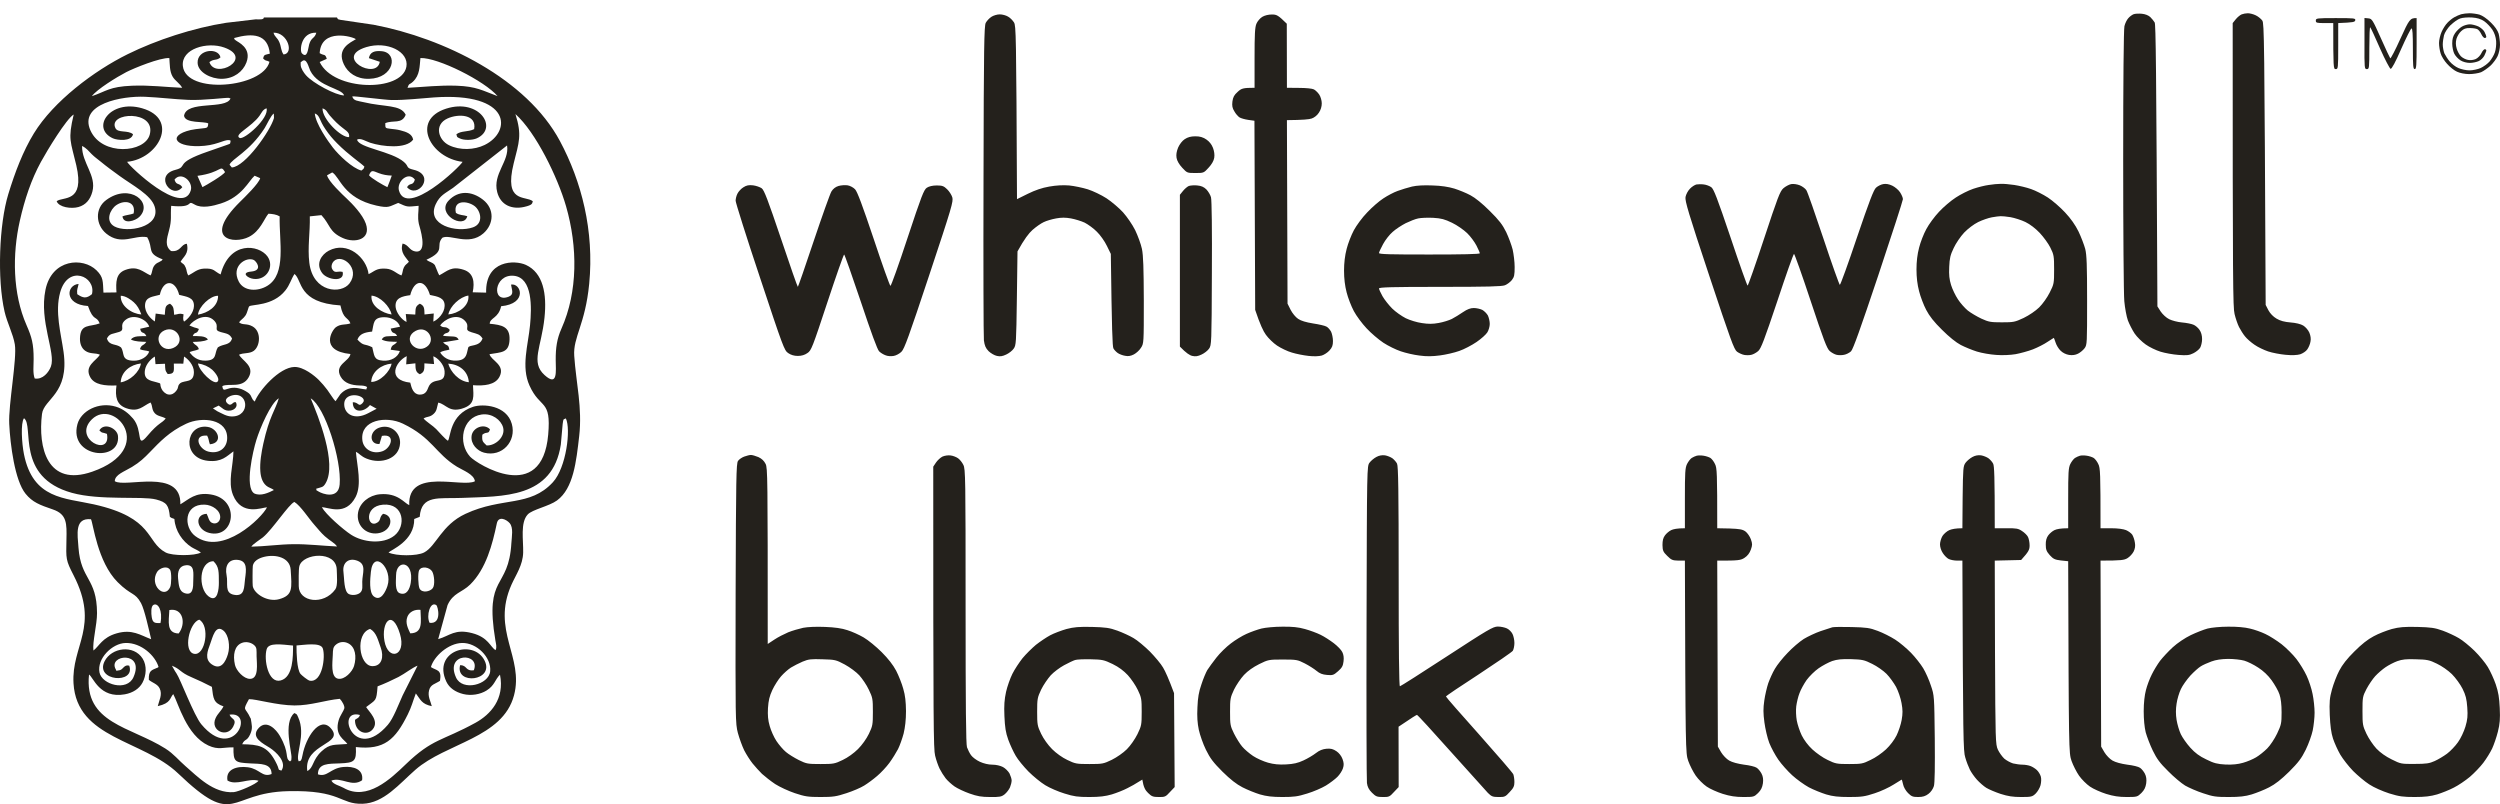
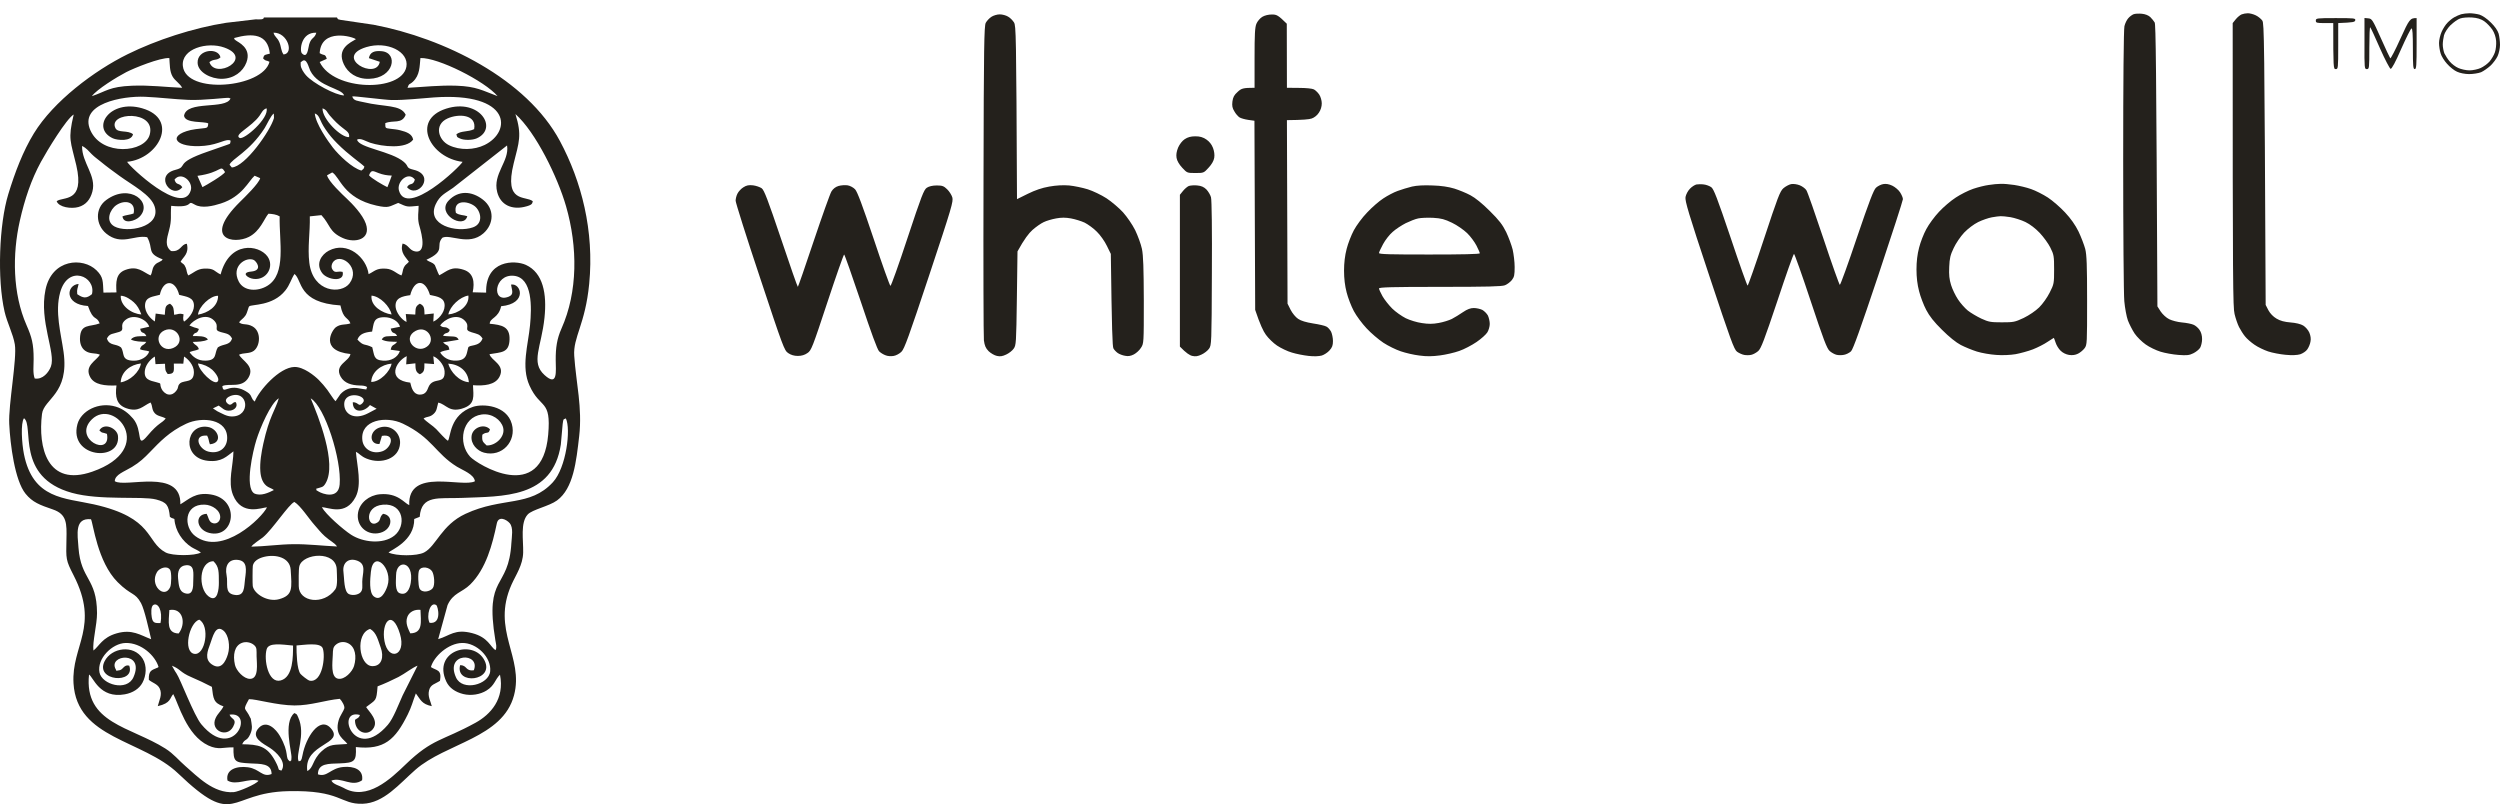
<svg xmlns="http://www.w3.org/2000/svg" width="143" height="46" viewBox="0 0 143 46" fill="none">
  <path fill-rule="evenodd" clip-rule="evenodd" d="M141.256 0.758C141.413 0.758 141.669 0.793 141.825 0.836C141.996 0.893 142.253 1.064 142.473 1.284C142.708 1.512 142.865 1.74 142.922 1.925C142.964 2.082 143 2.373 143 2.566C143 2.765 142.936 3.05 142.865 3.206C142.794 3.363 142.608 3.612 142.459 3.754C142.302 3.897 142.06 4.067 141.918 4.131C141.769 4.188 141.462 4.238 141.235 4.238C141 4.238 140.708 4.181 140.544 4.103C140.388 4.039 140.131 3.832 139.975 3.655C139.818 3.484 139.647 3.213 139.605 3.057C139.555 2.907 139.512 2.637 139.512 2.459C139.512 2.281 139.583 1.996 139.662 1.818C139.74 1.64 139.889 1.405 139.996 1.299C140.103 1.185 140.281 1.042 140.388 0.986C140.494 0.922 140.672 0.85 140.779 0.815C140.886 0.786 141.099 0.758 141.256 0.758ZM140.167 1.441C139.996 1.619 139.839 1.861 139.797 2.018C139.761 2.16 139.726 2.402 139.726 2.551C139.726 2.694 139.768 2.921 139.818 3.05C139.875 3.171 140.01 3.384 140.124 3.519C140.238 3.655 140.459 3.825 140.615 3.889C140.772 3.961 141.064 4.025 141.256 4.025C141.448 4.025 141.74 3.961 141.897 3.889C142.053 3.818 142.281 3.655 142.402 3.519C142.516 3.384 142.658 3.149 142.708 2.993C142.765 2.836 142.794 2.544 142.779 2.345C142.758 2.11 142.687 1.889 142.559 1.69C142.445 1.526 142.238 1.313 142.096 1.213C141.904 1.085 141.704 1.021 141.398 1C141.163 0.986 140.857 1.007 140.722 1.057C140.587 1.099 140.338 1.277 140.174 1.441H140.167Z" fill="#24211C" />
-   <path fill-rule="evenodd" clip-rule="evenodd" d="M42.953 26.024C43.032 26.024 43.224 26.081 43.38 26.145C43.58 26.238 43.701 26.359 43.793 26.537C43.907 26.779 43.914 27.184 43.914 36.835L44.292 36.586C44.491 36.451 44.854 36.266 45.089 36.166C45.324 36.074 45.708 35.96 45.943 35.91C46.206 35.86 46.69 35.839 47.189 35.86C47.744 35.881 48.157 35.938 48.47 36.045C48.726 36.123 49.139 36.309 49.395 36.458C49.652 36.607 50.114 36.985 50.428 37.298C50.812 37.682 51.082 38.031 51.26 38.365C51.403 38.643 51.588 39.106 51.666 39.397C51.78 39.782 51.816 40.138 51.823 40.678C51.823 41.184 51.773 41.597 51.687 41.96C51.609 42.251 51.467 42.65 51.367 42.849C51.267 43.041 51.047 43.397 50.876 43.632C50.705 43.867 50.385 44.209 50.171 44.387C49.958 44.572 49.63 44.814 49.431 44.935C49.239 45.056 48.776 45.255 48.42 45.369C47.836 45.561 47.658 45.589 46.94 45.589C46.214 45.589 46.043 45.561 45.466 45.369C45.103 45.248 44.598 45.013 44.341 44.849C44.085 44.678 43.751 44.415 43.587 44.266C43.43 44.109 43.188 43.846 43.046 43.668C42.904 43.49 42.69 43.155 42.569 42.92C42.455 42.685 42.291 42.237 42.206 41.924C42.064 41.369 42.064 41.212 42.078 33.946C42.099 27.341 42.113 26.515 42.213 26.366C42.27 26.28 42.434 26.166 42.569 26.117C42.704 26.067 42.875 26.024 42.953 26.024ZM45.238 38.187C45.082 38.287 44.833 38.508 44.676 38.686C44.519 38.864 44.299 39.212 44.178 39.468C44.014 39.824 43.957 40.066 43.928 40.501C43.907 40.92 43.928 41.191 44.028 41.532C44.099 41.789 44.27 42.173 44.413 42.387C44.555 42.6 44.797 42.885 44.954 43.013C45.103 43.141 45.438 43.347 45.694 43.476C46.128 43.689 46.199 43.703 46.94 43.703C47.68 43.703 47.751 43.689 48.207 43.468C48.491 43.333 48.84 43.084 49.075 42.849C49.31 42.614 49.559 42.266 49.701 41.974C49.915 41.525 49.929 41.454 49.929 40.714C49.929 39.974 49.915 39.903 49.694 39.447C49.573 39.184 49.324 38.821 49.153 38.629C48.983 38.444 48.619 38.173 48.321 38.01C47.815 37.739 47.765 37.732 47.046 37.711C46.399 37.689 46.249 37.703 45.907 37.846C45.694 37.938 45.388 38.095 45.238 38.187ZM54.378 26.052C54.513 26.067 54.706 26.145 54.805 26.216C54.905 26.287 55.04 26.458 55.104 26.593C55.225 26.821 55.232 27.348 55.232 34.664C55.232 40.451 55.254 42.557 55.311 42.742C55.36 42.878 55.46 43.084 55.545 43.198C55.631 43.319 55.852 43.483 56.051 43.575C56.272 43.675 56.542 43.739 56.763 43.739C56.976 43.739 57.218 43.796 57.368 43.874C57.503 43.945 57.674 44.116 57.745 44.244C57.809 44.379 57.866 44.557 57.866 44.643C57.866 44.735 57.823 44.913 57.773 45.034C57.717 45.162 57.581 45.34 57.467 45.433C57.289 45.575 57.183 45.596 56.635 45.589C56.143 45.589 55.901 45.547 55.46 45.39C55.154 45.283 54.763 45.098 54.599 44.984C54.428 44.863 54.2 44.657 54.093 44.522C53.987 44.387 53.83 44.138 53.745 43.967C53.666 43.803 53.545 43.468 53.488 43.219C53.396 42.842 53.382 41.597 53.382 26.693L53.538 26.458C53.624 26.33 53.794 26.174 53.908 26.117C54.036 26.06 54.236 26.031 54.378 26.052ZM79.221 26.045C79.356 26.067 79.548 26.145 79.648 26.216C79.747 26.294 79.868 26.43 79.911 26.522C79.982 26.65 80.004 28.131 80.004 32.971C80.004 37.113 80.025 39.255 80.075 39.255C80.111 39.255 81.321 38.486 82.758 37.547C85.129 36.002 85.406 35.839 85.677 35.839C85.848 35.839 86.076 35.889 86.197 35.946C86.318 36.002 86.46 36.145 86.517 36.266C86.574 36.38 86.624 36.614 86.624 36.778C86.624 36.949 86.581 37.148 86.531 37.227C86.474 37.305 85.591 37.91 84.574 38.579C83.549 39.241 82.709 39.81 82.709 39.839C82.709 39.874 83.563 40.849 84.602 42.009C85.641 43.177 86.524 44.202 86.56 44.287C86.595 44.379 86.624 44.579 86.624 44.735C86.624 44.963 86.574 45.077 86.353 45.305C86.111 45.575 86.061 45.596 85.713 45.589C85.392 45.589 85.314 45.561 85.108 45.355C84.987 45.226 84.033 44.166 82.993 43.006C81.954 41.839 81.086 40.892 81.05 40.892C81.022 40.892 80.772 41.041 79.997 41.568L80.004 45.02L79.733 45.305C79.491 45.575 79.441 45.596 79.093 45.589C78.765 45.589 78.694 45.561 78.473 45.34C78.295 45.162 78.217 45.006 78.189 44.785C78.167 44.621 78.153 40.479 78.167 35.575C78.189 26.693 78.189 26.665 78.338 26.465C78.416 26.359 78.594 26.209 78.73 26.138C78.886 26.052 79.057 26.024 79.221 26.045ZM97.443 26.067C97.579 26.088 97.757 26.145 97.835 26.195C97.913 26.245 98.034 26.401 98.098 26.544C98.212 26.764 98.226 27.028 98.226 30.216L98.931 30.23C99.522 30.252 99.671 30.28 99.842 30.401C99.949 30.48 100.091 30.686 100.148 30.842C100.241 31.106 100.241 31.177 100.148 31.44C100.077 31.64 99.956 31.796 99.792 31.903C99.579 32.045 99.458 32.074 98.226 32.067L98.262 42.707L98.447 43.027C98.554 43.205 98.76 43.419 98.91 43.504C99.081 43.604 99.408 43.689 99.757 43.739C100.07 43.775 100.397 43.853 100.483 43.917C100.575 43.974 100.696 44.13 100.76 44.251C100.846 44.415 100.867 44.586 100.839 44.806C100.803 45.041 100.732 45.191 100.561 45.362C100.333 45.582 100.312 45.589 99.721 45.589C99.28 45.589 98.96 45.54 98.547 45.411C98.234 45.312 97.814 45.127 97.621 44.992C97.422 44.856 97.144 44.579 96.995 44.365C96.853 44.159 96.66 43.782 96.568 43.525C96.411 43.063 96.411 43.048 96.376 32.067H95.998C95.671 32.059 95.6 32.031 95.365 31.796C95.13 31.568 95.101 31.49 95.094 31.177C95.094 30.921 95.13 30.764 95.237 30.622C95.315 30.515 95.472 30.38 95.593 30.323C95.714 30.266 95.934 30.216 96.376 30.216V28.508C96.376 27.028 96.39 26.764 96.497 26.544C96.568 26.401 96.689 26.245 96.767 26.195C96.845 26.145 96.974 26.088 97.052 26.067C97.13 26.045 97.308 26.045 97.443 26.067ZM113.317 26.045C113.452 26.067 113.644 26.145 113.744 26.216C113.844 26.294 113.965 26.43 114.007 26.522C114.072 26.643 114.1 27.198 114.1 30.216H114.755C115.331 30.209 115.452 30.23 115.666 30.38C115.801 30.465 115.958 30.622 116.001 30.714C116.05 30.814 116.093 31.027 116.093 31.191C116.093 31.44 116.05 31.547 115.609 32.031L114.1 32.067L114.114 37.312C114.136 42.394 114.143 42.572 114.278 42.878C114.356 43.048 114.527 43.283 114.648 43.397C114.776 43.504 115.004 43.625 115.146 43.668C115.296 43.703 115.538 43.739 115.68 43.739C115.83 43.739 116.036 43.775 116.143 43.817C116.257 43.86 116.413 43.959 116.506 44.045C116.598 44.13 116.698 44.294 116.734 44.415C116.769 44.543 116.762 44.735 116.719 44.913C116.677 45.07 116.549 45.283 116.442 45.39C116.25 45.575 116.193 45.589 115.609 45.589C115.139 45.589 114.862 45.547 114.435 45.411C114.136 45.312 113.765 45.155 113.616 45.063C113.474 44.977 113.232 44.764 113.082 44.6C112.94 44.444 112.755 44.18 112.676 44.024C112.598 43.867 112.477 43.554 112.413 43.326C112.299 42.963 112.285 42.372 112.249 32.067H111.943C111.779 32.067 111.566 32.024 111.466 31.974C111.374 31.931 111.217 31.775 111.132 31.64C111.032 31.497 110.968 31.284 110.968 31.141C110.968 31.006 111.032 30.785 111.11 30.657C111.189 30.536 111.367 30.38 111.502 30.323C111.637 30.266 111.865 30.216 112.249 30.216L112.263 28.444C112.285 26.771 112.292 26.657 112.434 26.465C112.513 26.359 112.691 26.209 112.826 26.138C112.982 26.052 113.153 26.024 113.317 26.045ZM119.367 26.067C119.503 26.088 119.681 26.145 119.759 26.195C119.837 26.245 119.958 26.401 120.022 26.544C120.136 26.764 120.15 27.028 120.15 30.216H120.756C121.133 30.216 121.453 30.259 121.61 30.323C121.745 30.38 121.909 30.501 121.966 30.586C122.023 30.679 122.094 30.878 122.115 31.035C122.151 31.227 122.122 31.39 122.044 31.547C121.98 31.675 121.823 31.846 121.695 31.924C121.51 32.038 121.339 32.067 120.15 32.067L120.186 42.707L120.371 43.027C120.478 43.205 120.684 43.419 120.834 43.504C121.005 43.604 121.332 43.689 121.681 43.739C121.994 43.775 122.322 43.853 122.407 43.917C122.499 43.974 122.621 44.13 122.685 44.251C122.77 44.415 122.791 44.586 122.763 44.806C122.727 45.041 122.656 45.191 122.485 45.362C122.257 45.582 122.236 45.589 121.645 45.589C121.204 45.589 120.884 45.54 120.471 45.411C120.158 45.312 119.738 45.127 119.545 44.992C119.346 44.856 119.069 44.579 118.919 44.365C118.777 44.159 118.584 43.782 118.492 43.525C118.335 43.063 118.335 43.041 118.3 32.102L117.887 32.059C117.538 32.017 117.446 31.974 117.246 31.753C117.061 31.54 117.018 31.44 117.018 31.156C117.011 30.928 117.061 30.757 117.161 30.622C117.239 30.515 117.396 30.38 117.517 30.323C117.638 30.266 117.858 30.216 118.3 30.216V28.508C118.3 27.028 118.314 26.764 118.421 26.544C118.492 26.401 118.613 26.245 118.691 26.195C118.77 26.145 118.898 26.088 118.976 26.067C119.054 26.045 119.232 26.045 119.367 26.067ZM62.457 35.86C63.247 35.881 63.461 35.91 63.916 36.074C64.208 36.18 64.628 36.373 64.842 36.501C65.055 36.622 65.468 36.97 65.767 37.262C66.059 37.561 66.408 37.974 66.529 38.187C66.657 38.401 66.849 38.821 67.155 39.647L67.191 45.02L66.92 45.305C66.678 45.575 66.629 45.596 66.28 45.589C65.959 45.589 65.874 45.561 65.668 45.355C65.511 45.205 65.411 45.034 65.34 44.593L65.105 44.735C64.984 44.821 64.7 44.977 64.486 45.084C64.272 45.198 63.874 45.355 63.596 45.44C63.226 45.547 62.899 45.589 62.315 45.589C61.653 45.589 61.432 45.561 60.891 45.39C60.535 45.283 60.044 45.07 59.788 44.913C59.532 44.757 59.105 44.408 58.827 44.13C58.549 43.846 58.222 43.447 58.101 43.234C57.973 43.02 57.781 42.607 57.674 42.315C57.524 41.895 57.482 41.611 57.453 40.963C57.425 40.337 57.453 40.01 57.546 39.575C57.617 39.262 57.781 38.8 57.909 38.543C58.037 38.287 58.3 37.889 58.485 37.654C58.678 37.419 59.026 37.077 59.254 36.885C59.489 36.7 59.859 36.451 60.073 36.337C60.286 36.223 60.706 36.066 60.998 35.981C61.439 35.867 61.696 35.846 62.457 35.86ZM60.863 38.052C60.614 38.187 60.272 38.444 60.101 38.629C59.93 38.821 59.681 39.184 59.553 39.447C59.34 39.903 59.325 39.974 59.325 40.714C59.325 41.454 59.34 41.525 59.553 41.974C59.695 42.266 59.944 42.614 60.179 42.849C60.414 43.084 60.763 43.333 61.048 43.468C61.503 43.689 61.575 43.703 62.315 43.703C63.069 43.703 63.119 43.689 63.596 43.461C63.881 43.319 64.251 43.063 64.457 42.856C64.664 42.65 64.92 42.28 65.062 41.995C65.29 41.518 65.305 41.468 65.305 40.714C65.305 39.988 65.29 39.896 65.084 39.468C64.963 39.212 64.707 38.835 64.514 38.622C64.272 38.365 64.002 38.159 63.639 37.981C63.148 37.746 63.055 37.725 62.393 37.711C61.995 37.703 61.596 37.718 61.496 37.753C61.397 37.782 61.112 37.917 60.863 38.052ZM73.348 35.846C73.925 35.839 74.266 35.874 74.644 35.981C74.928 36.059 75.334 36.209 75.534 36.309C75.74 36.408 76.082 36.629 76.295 36.792C76.501 36.949 76.722 37.177 76.779 37.298C76.85 37.44 76.879 37.618 76.85 37.832C76.822 38.088 76.758 38.202 76.537 38.394C76.288 38.614 76.231 38.636 75.911 38.607C75.64 38.586 75.484 38.522 75.306 38.373C75.17 38.259 74.864 38.066 74.629 37.945C74.224 37.739 74.16 37.725 73.377 37.725C72.579 37.725 72.544 37.732 72.024 37.988C71.683 38.159 71.376 38.373 71.156 38.607C70.971 38.807 70.714 39.184 70.586 39.447C70.373 39.903 70.359 39.974 70.359 40.714C70.359 41.454 70.373 41.525 70.586 41.96C70.714 42.216 70.921 42.55 71.049 42.7C71.177 42.856 71.462 43.098 71.675 43.241C71.889 43.383 72.273 43.554 72.53 43.625C72.864 43.718 73.149 43.746 73.562 43.725C73.989 43.703 74.238 43.646 74.558 43.497C74.793 43.39 75.114 43.198 75.27 43.077C75.469 42.92 75.654 42.849 75.875 42.828C76.124 42.806 76.252 42.842 76.445 42.97C76.594 43.07 76.729 43.241 76.793 43.419C76.872 43.639 76.879 43.76 76.815 43.952C76.772 44.088 76.63 44.308 76.501 44.436C76.373 44.565 76.074 44.792 75.84 44.935C75.605 45.077 75.128 45.283 74.772 45.39C74.231 45.561 74.01 45.589 73.348 45.589C72.764 45.589 72.437 45.547 72.067 45.44C71.789 45.355 71.348 45.177 71.07 45.034C70.722 44.856 70.38 44.586 69.924 44.138C69.397 43.611 69.22 43.376 68.978 42.885C68.814 42.55 68.636 42.038 68.572 41.746C68.493 41.369 68.465 40.992 68.493 40.465C68.515 39.91 68.572 39.568 68.721 39.148C68.821 38.835 68.978 38.465 69.056 38.33C69.141 38.194 69.376 37.874 69.576 37.618C69.775 37.362 70.145 36.999 70.401 36.807C70.65 36.614 71.056 36.365 71.298 36.259C71.547 36.145 71.932 36.01 72.152 35.953C72.38 35.896 72.921 35.846 73.348 35.846ZM105.914 35.867C106.761 35.889 106.939 35.91 107.409 36.088C107.701 36.195 108.149 36.422 108.405 36.586C108.662 36.75 109.067 37.091 109.309 37.34C109.551 37.59 109.865 37.988 110.007 38.223C110.149 38.458 110.349 38.906 110.448 39.219C110.641 39.782 110.641 39.81 110.669 42.244C110.683 43.874 110.669 44.792 110.619 44.963C110.569 45.127 110.448 45.305 110.306 45.411C110.135 45.54 109.986 45.589 109.722 45.589C109.416 45.589 109.338 45.561 109.139 45.362C109.003 45.226 108.882 45.013 108.854 44.856C108.818 44.714 108.79 44.593 108.776 44.593C108.768 44.593 108.562 44.721 108.313 44.878C108.071 45.034 107.587 45.262 107.231 45.376C106.669 45.561 106.491 45.589 105.772 45.589C105.152 45.589 104.832 45.554 104.455 45.44C104.184 45.355 103.736 45.177 103.465 45.034C103.195 44.885 102.768 44.579 102.512 44.344C102.255 44.109 101.899 43.71 101.721 43.454C101.543 43.198 101.309 42.764 101.202 42.493C101.095 42.216 100.974 41.689 100.924 41.319C100.853 40.792 100.853 40.515 100.917 40.074C100.96 39.76 101.067 39.312 101.145 39.077C101.23 38.842 101.394 38.472 101.522 38.259C101.643 38.045 101.971 37.632 102.248 37.348C102.519 37.056 102.939 36.7 103.174 36.55C103.408 36.408 103.843 36.202 104.134 36.102C104.426 36.002 104.732 35.903 104.811 35.881C104.889 35.86 105.387 35.853 105.914 35.867ZM104.028 38.223C103.8 38.38 103.494 38.686 103.337 38.899C103.188 39.113 103.003 39.447 102.932 39.647C102.853 39.839 102.775 40.18 102.746 40.394C102.718 40.607 102.732 40.977 102.775 41.212C102.818 41.447 102.946 41.831 103.06 42.066C103.188 42.323 103.423 42.643 103.665 42.864C103.885 43.07 104.277 43.347 104.54 43.468C104.989 43.689 105.074 43.703 105.772 43.703C106.469 43.703 106.555 43.689 106.996 43.468C107.267 43.347 107.658 43.07 107.879 42.864C108.114 42.643 108.356 42.323 108.484 42.066C108.598 41.831 108.733 41.433 108.776 41.177C108.84 40.814 108.84 40.607 108.768 40.216C108.719 39.938 108.583 39.533 108.455 39.291C108.327 39.063 108.085 38.721 107.907 38.543C107.729 38.365 107.366 38.109 107.089 37.974C106.633 37.746 106.533 37.725 105.878 37.703C105.345 37.689 105.081 37.718 104.804 37.81C104.604 37.881 104.255 38.066 104.028 38.223ZM127.447 35.846C127.916 35.839 128.415 35.881 128.692 35.953C128.949 36.01 129.347 36.152 129.582 36.266C129.817 36.373 130.237 36.643 130.507 36.849C130.778 37.063 131.162 37.447 131.355 37.696C131.547 37.945 131.81 38.373 131.938 38.65C132.066 38.92 132.223 39.397 132.28 39.696C132.344 40.002 132.394 40.486 132.394 40.764C132.394 41.049 132.344 41.504 132.287 41.782C132.23 42.052 132.052 42.55 131.888 42.885C131.646 43.376 131.468 43.611 130.942 44.138C130.486 44.586 130.144 44.856 129.796 45.034C129.525 45.177 129.07 45.355 128.799 45.44C128.422 45.554 128.102 45.589 127.482 45.589C126.756 45.589 126.592 45.568 126.023 45.376C125.667 45.262 125.204 45.056 124.991 44.935C124.777 44.806 124.336 44.436 124.016 44.109C123.546 43.646 123.368 43.404 123.14 42.935C122.984 42.614 122.806 42.145 122.734 41.888C122.663 41.597 122.62 41.155 122.62 40.678C122.62 40.202 122.67 39.76 122.749 39.468C122.813 39.212 122.962 38.814 123.083 38.579C123.197 38.344 123.411 37.995 123.553 37.803C123.702 37.611 124.023 37.262 124.279 37.027C124.55 36.778 124.977 36.493 125.311 36.33C125.624 36.18 126.059 36.01 126.272 35.953C126.493 35.896 127.005 35.846 127.447 35.846ZM125.881 38.116C125.76 38.187 125.496 38.422 125.29 38.643C125.091 38.864 124.841 39.212 124.749 39.412C124.649 39.618 124.535 39.995 124.5 40.251C124.45 40.572 124.45 40.856 124.5 41.177C124.542 41.433 124.649 41.796 124.742 41.995C124.834 42.187 125.076 42.536 125.29 42.771C125.56 43.07 125.809 43.255 126.201 43.44C126.642 43.661 126.827 43.703 127.304 43.732C127.703 43.746 128.002 43.718 128.301 43.632C128.536 43.568 128.87 43.426 129.048 43.319C129.219 43.219 129.504 42.992 129.682 42.814C129.86 42.636 130.109 42.258 130.251 41.96C130.486 41.461 130.507 41.376 130.507 40.75C130.507 40.299 130.467 39.955 130.386 39.718C130.322 39.518 130.116 39.163 129.938 38.913C129.732 38.629 129.461 38.373 129.169 38.187C128.927 38.024 128.564 37.846 128.372 37.789C128.173 37.732 127.76 37.689 127.447 37.689C127.062 37.696 126.749 37.739 126.486 37.839C126.272 37.917 126.002 38.038 125.881 38.116ZM138.266 35.86C139.056 35.881 139.27 35.91 139.726 36.074C140.017 36.18 140.43 36.373 140.644 36.501C140.857 36.622 141.256 36.949 141.541 37.227C141.818 37.497 142.16 37.917 142.302 38.152C142.445 38.387 142.651 38.835 142.758 39.148C142.907 39.59 142.957 39.896 142.986 40.501C143.014 41.127 142.993 41.397 142.879 41.853C142.801 42.166 142.651 42.6 142.552 42.814C142.452 43.027 142.224 43.397 142.046 43.632C141.868 43.867 141.519 44.23 141.277 44.436C141.028 44.643 140.623 44.92 140.366 45.048C140.11 45.184 139.676 45.355 139.405 45.44C139.035 45.547 138.708 45.589 138.124 45.589C137.455 45.589 137.241 45.561 136.665 45.383C136.273 45.255 135.796 45.048 135.526 44.87C135.27 44.707 134.857 44.358 134.6 44.102C134.344 43.839 134.017 43.419 133.867 43.169C133.718 42.913 133.533 42.501 133.447 42.244C133.341 41.917 133.291 41.525 133.262 40.892C133.234 40.13 133.255 39.924 133.39 39.433C133.476 39.12 133.661 38.636 133.803 38.365C133.981 38.024 134.252 37.675 134.672 37.262C135.085 36.849 135.433 36.572 135.775 36.394C136.045 36.244 136.515 36.066 136.807 35.981C137.248 35.867 137.505 35.846 138.266 35.86ZM136.451 38.166C136.273 38.287 136.01 38.515 135.86 38.678C135.718 38.835 135.49 39.17 135.362 39.412C135.141 39.839 135.134 39.896 135.134 40.678C135.134 41.454 135.149 41.518 135.362 41.974C135.49 42.244 135.747 42.621 135.932 42.821C136.159 43.056 136.458 43.269 136.807 43.44C137.32 43.696 137.355 43.703 138.124 43.696C138.779 43.696 138.964 43.668 139.263 43.532C139.455 43.447 139.775 43.255 139.968 43.113C140.16 42.97 140.445 42.671 140.594 42.458C140.751 42.244 140.936 41.846 141.021 41.568C141.142 41.162 141.163 40.956 141.128 40.465C141.092 39.981 141.042 39.767 140.857 39.397C140.729 39.141 140.459 38.771 140.245 38.557C140.025 38.344 139.669 38.095 139.384 37.96C138.964 37.753 138.829 37.725 138.195 37.711C137.64 37.689 137.405 37.718 137.127 37.817C136.928 37.889 136.629 38.045 136.451 38.166Z" fill="#24211C" />
  <path d="M132.963 1.32C132.515 1.32 132.465 1.306 132.465 1.178C132.465 1.043 132.515 1.035 133.604 1.035C134.65 1.035 134.743 1.043 134.721 1.156C134.707 1.263 134.622 1.284 133.746 1.32V2.637C133.746 3.904 133.739 3.953 133.604 3.953C133.469 3.953 133.462 3.904 133.462 1.32H132.963Z" fill="#24211C" />
  <path d="M135.383 3.953C135.248 3.953 135.241 3.911 135.248 2.487V1.028L135.469 1.05C135.675 1.071 135.711 1.121 136.181 2.174C136.451 2.779 136.693 3.299 136.722 3.334C136.75 3.363 137.014 2.857 137.305 2.21C137.811 1.099 137.854 1.028 138.231 1.035V2.494C138.231 3.747 138.217 3.953 138.124 3.953C138.031 3.953 138.017 3.776 138.017 2.779C138.017 1.954 137.996 1.612 137.939 1.626C137.896 1.633 137.633 2.16 137.348 2.8C137.021 3.555 136.807 3.946 136.743 3.939C136.693 3.925 136.416 3.398 136.138 2.772C135.86 2.139 135.611 1.591 135.576 1.562C135.547 1.526 135.526 2.053 135.526 2.722C135.526 3.904 135.519 3.953 135.383 3.953Z" fill="#24211C" />
  <path fill-rule="evenodd" clip-rule="evenodd" d="M122.514 0.786C122.72 0.808 122.891 0.879 122.998 0.978C123.09 1.071 123.204 1.206 123.247 1.284C123.311 1.391 123.339 3.562 123.404 17.526L123.596 17.825C123.71 17.989 123.916 18.181 124.08 18.259C124.236 18.337 124.564 18.423 124.806 18.444C125.055 18.465 125.347 18.523 125.461 18.572C125.575 18.615 125.731 18.75 125.809 18.864C125.909 19.006 125.959 19.192 125.959 19.398C125.959 19.576 125.902 19.804 125.845 19.896C125.781 19.996 125.603 20.138 125.454 20.209C125.226 20.323 125.083 20.337 124.614 20.302C124.3 20.28 123.831 20.195 123.581 20.117C123.325 20.038 122.941 19.853 122.734 19.704C122.521 19.555 122.236 19.277 122.101 19.078C121.973 18.885 121.802 18.551 121.716 18.33C121.638 18.117 121.546 17.619 121.51 17.227C121.474 16.836 121.446 13.206 121.446 9.149C121.446 4.651 121.474 1.676 121.517 1.498C121.553 1.341 121.652 1.135 121.738 1.042C121.816 0.95 121.951 0.85 122.037 0.815C122.122 0.779 122.336 0.772 122.514 0.786ZM128.578 0.758C128.685 0.758 128.892 0.808 129.034 0.879C129.169 0.943 129.34 1.085 129.404 1.178C129.511 1.341 129.525 2.082 129.596 17.441L129.753 17.747C129.853 17.932 130.031 18.117 130.216 18.224C130.429 18.352 130.671 18.416 131.02 18.444C131.319 18.465 131.611 18.537 131.746 18.622C131.874 18.7 132.031 18.878 132.095 19.028C132.166 19.199 132.195 19.384 132.159 19.54C132.138 19.683 132.052 19.882 131.974 19.989C131.903 20.095 131.718 20.216 131.568 20.266C131.397 20.316 131.098 20.33 130.735 20.295C130.422 20.266 129.974 20.181 129.739 20.102C129.504 20.024 129.148 19.853 128.956 19.718C128.756 19.583 128.514 19.369 128.415 19.241C128.308 19.113 128.158 18.871 128.073 18.707C127.988 18.537 127.874 18.202 127.817 17.96C127.724 17.576 127.71 16.33 127.71 1.32L127.888 1.099C127.988 0.978 128.137 0.857 128.223 0.822C128.315 0.786 128.472 0.758 128.578 0.758ZM57.183 0.822C57.332 0.822 57.546 0.879 57.66 0.95C57.781 1.014 57.93 1.171 58.001 1.284C58.115 1.484 58.129 1.847 58.172 11.391L58.791 11.085C59.211 10.879 59.603 10.743 60.016 10.672C60.419 10.601 60.799 10.58 61.155 10.608C61.447 10.637 61.923 10.736 62.222 10.829C62.514 10.921 62.991 11.149 63.29 11.341C63.582 11.533 64.009 11.896 64.237 12.145C64.472 12.409 64.771 12.843 64.934 13.17C65.084 13.483 65.262 13.967 65.319 14.238C65.397 14.622 65.418 15.32 65.426 17.192C65.426 19.64 65.426 19.647 65.262 19.896C65.176 20.038 64.991 20.202 64.856 20.273C64.678 20.366 64.529 20.387 64.358 20.352C64.216 20.33 64.03 20.259 63.938 20.195C63.845 20.131 63.731 20.01 63.689 19.932C63.632 19.839 63.596 18.907 63.539 14.523L63.312 14.06C63.19 13.804 62.934 13.441 62.742 13.256C62.557 13.063 62.237 12.836 62.044 12.736C61.845 12.644 61.496 12.537 61.261 12.494C60.948 12.437 60.713 12.437 60.407 12.494C60.172 12.537 59.852 12.629 59.695 12.708C59.539 12.779 59.247 12.985 59.055 13.156C58.855 13.334 58.585 13.676 58.201 14.38L58.165 17.063C58.129 19.633 58.122 19.754 57.98 19.946C57.902 20.06 57.709 20.209 57.553 20.28C57.346 20.38 57.204 20.401 57.026 20.359C56.884 20.33 56.677 20.209 56.549 20.088C56.378 19.91 56.321 19.775 56.279 19.469C56.257 19.256 56.243 15.127 56.257 10.288C56.272 2.637 56.293 1.477 56.385 1.306C56.442 1.199 56.585 1.042 56.706 0.964C56.82 0.886 57.04 0.822 57.183 0.822ZM72.757 0.829C73.028 0.829 73.113 0.872 73.604 1.356L73.612 5.021L74.302 5.028C74.708 5.028 75.064 5.064 75.156 5.114C75.249 5.163 75.384 5.299 75.462 5.412C75.541 5.533 75.605 5.754 75.605 5.911C75.605 6.096 75.548 6.288 75.441 6.444C75.348 6.594 75.177 6.729 75.028 6.779C74.893 6.829 74.523 6.864 73.612 6.872L73.647 17.369L73.825 17.725C73.925 17.918 74.11 18.145 74.252 18.238C74.416 18.352 74.708 18.437 75.106 18.501C75.434 18.551 75.783 18.629 75.868 18.679C75.96 18.722 76.074 18.857 76.138 18.971C76.195 19.092 76.245 19.334 76.245 19.505C76.245 19.754 76.203 19.875 76.046 20.046C75.939 20.167 75.74 20.295 75.605 20.337C75.448 20.38 75.156 20.394 74.857 20.359C74.58 20.33 74.145 20.245 73.896 20.167C73.64 20.095 73.263 19.91 73.049 19.768C72.836 19.626 72.551 19.348 72.409 19.149C72.266 18.957 72.074 18.558 71.796 17.725L71.754 6.907L71.398 6.857C71.206 6.829 70.978 6.765 70.9 6.715C70.821 6.665 70.686 6.516 70.608 6.373C70.487 6.181 70.465 6.053 70.494 5.804C70.529 5.555 70.593 5.434 70.793 5.256C71.006 5.057 71.099 5.021 71.761 5.021V3.313C71.761 1.954 71.782 1.555 71.868 1.356C71.924 1.22 72.074 1.042 72.202 0.964C72.344 0.879 72.558 0.829 72.757 0.829ZM68.373 7.797C68.643 7.797 68.8 7.847 68.999 7.975C69.177 8.096 69.305 8.259 69.383 8.459C69.454 8.651 69.483 8.857 69.454 9.028C69.426 9.199 69.312 9.398 69.127 9.597C68.857 9.896 68.842 9.896 68.38 9.896C67.91 9.896 67.903 9.896 67.625 9.597C67.447 9.405 67.326 9.199 67.298 9.028C67.269 8.843 67.298 8.665 67.39 8.437C67.476 8.245 67.625 8.053 67.767 7.96C67.938 7.847 68.116 7.797 68.373 7.797ZM97.458 10.551C97.593 10.565 97.785 10.637 97.885 10.708C98.027 10.815 98.219 11.306 98.988 13.583C99.493 15.099 99.935 16.337 99.963 16.337C99.992 16.337 100.419 15.127 100.903 13.654C101.679 11.306 101.814 10.943 102.006 10.772C102.127 10.665 102.326 10.558 102.455 10.53C102.597 10.508 102.789 10.537 102.953 10.601C103.102 10.665 103.266 10.786 103.323 10.879C103.387 10.964 103.821 12.217 104.305 13.661C104.782 15.099 105.209 16.288 105.238 16.295C105.273 16.295 105.715 15.085 106.213 13.597C106.932 11.483 107.174 10.857 107.309 10.736C107.409 10.644 107.594 10.551 107.722 10.53C107.879 10.501 108.049 10.53 108.242 10.622C108.391 10.694 108.598 10.864 108.683 10.999C108.776 11.142 108.847 11.313 108.847 11.391C108.847 11.469 108.213 13.427 107.444 15.732C106.412 18.814 105.999 19.974 105.878 20.095C105.786 20.181 105.608 20.273 105.48 20.295C105.352 20.323 105.16 20.323 105.053 20.295C104.946 20.273 104.768 20.174 104.661 20.081C104.498 19.939 104.312 19.448 103.572 17.22C103.081 15.732 102.647 14.523 102.618 14.523C102.583 14.523 102.156 15.732 101.664 17.22C100.917 19.448 100.732 19.939 100.568 20.081C100.461 20.174 100.284 20.273 100.177 20.295C100.07 20.323 99.885 20.323 99.771 20.302C99.65 20.28 99.465 20.195 99.358 20.117C99.187 19.989 98.995 19.462 97.764 15.754C96.575 12.174 96.376 11.498 96.411 11.27C96.44 11.12 96.546 10.914 96.667 10.793C96.774 10.679 96.945 10.572 97.038 10.551C97.13 10.537 97.315 10.53 97.458 10.551ZM114.435 10.516C114.591 10.508 114.94 10.537 115.218 10.58C115.488 10.622 115.922 10.722 116.178 10.815C116.428 10.9 116.862 11.12 117.139 11.299C117.41 11.476 117.851 11.861 118.122 12.152C118.449 12.501 118.705 12.864 118.891 13.242C119.04 13.555 119.211 14.003 119.275 14.238C119.36 14.579 119.382 15.177 119.382 17.192C119.382 19.626 119.382 19.725 119.239 19.918C119.161 20.024 118.99 20.167 118.862 20.231C118.705 20.309 118.542 20.33 118.35 20.302C118.172 20.273 117.987 20.181 117.866 20.06C117.752 19.953 117.624 19.739 117.581 19.597C117.531 19.448 117.488 19.327 117.474 19.327C117.467 19.327 117.303 19.433 117.118 19.555C116.933 19.683 116.556 19.875 116.285 19.982C116.008 20.088 115.559 20.209 115.289 20.259C114.997 20.309 114.534 20.33 114.185 20.302C113.851 20.28 113.353 20.195 113.082 20.11C112.804 20.024 112.392 19.853 112.157 19.732C111.886 19.59 111.488 19.27 111.082 18.864C110.626 18.416 110.363 18.081 110.178 17.725C110.035 17.455 109.85 16.971 109.772 16.658C109.672 16.278 109.623 15.863 109.623 15.412C109.623 14.961 109.672 14.546 109.772 14.167C109.85 13.854 110.035 13.377 110.185 13.106C110.327 12.836 110.655 12.387 110.911 12.117C111.16 11.847 111.594 11.476 111.872 11.299C112.142 11.12 112.591 10.893 112.869 10.8C113.139 10.708 113.538 10.608 113.758 10.58C113.972 10.544 114.278 10.516 114.435 10.516ZM113.153 12.701C112.897 12.829 112.577 13.071 112.349 13.306C112.142 13.526 111.872 13.925 111.751 14.188C111.559 14.587 111.516 14.772 111.495 15.27C111.473 15.725 111.502 15.982 111.601 16.302C111.673 16.537 111.851 16.907 111.993 17.12C112.135 17.341 112.392 17.626 112.555 17.761C112.726 17.896 113.075 18.103 113.331 18.224C113.751 18.416 113.858 18.437 114.506 18.437C115.175 18.437 115.246 18.423 115.751 18.188C116.072 18.031 116.428 17.789 116.641 17.583C116.848 17.377 117.104 17.014 117.246 16.729C117.488 16.252 117.495 16.209 117.495 15.412C117.495 14.651 117.481 14.565 117.282 14.167C117.168 13.932 116.89 13.555 116.677 13.327C116.435 13.071 116.122 12.829 115.858 12.701C115.623 12.587 115.239 12.466 115.004 12.423C114.769 12.387 114.513 12.359 114.435 12.366C114.356 12.366 114.128 12.395 113.936 12.43C113.737 12.466 113.388 12.587 113.153 12.701ZM43.074 10.601C43.245 10.622 43.473 10.701 43.573 10.772C43.715 10.886 43.921 11.427 44.676 13.661C45.181 15.17 45.615 16.409 45.637 16.409C45.651 16.409 46.064 15.234 46.541 13.797C47.025 12.359 47.48 11.078 47.559 10.95C47.651 10.8 47.794 10.686 47.965 10.637C48.114 10.594 48.342 10.58 48.484 10.601C48.619 10.622 48.812 10.722 48.911 10.829C49.039 10.964 49.324 11.726 49.979 13.676C50.463 15.135 50.897 16.345 50.933 16.352C50.968 16.366 51.41 15.135 51.908 13.619C52.712 11.192 52.848 10.843 53.019 10.736C53.139 10.658 53.346 10.608 53.581 10.608C53.901 10.608 53.987 10.644 54.172 10.822C54.3 10.943 54.428 11.149 54.471 11.284C54.542 11.519 54.442 11.854 53.154 15.732C51.993 19.227 51.73 19.967 51.559 20.124C51.453 20.231 51.253 20.337 51.118 20.359C50.976 20.387 50.769 20.373 50.655 20.323C50.534 20.28 50.37 20.181 50.285 20.095C50.185 19.996 49.837 19.049 49.239 17.256C48.74 15.775 48.313 14.558 48.285 14.558C48.256 14.558 47.822 15.789 47.324 17.298C46.47 19.882 46.406 20.053 46.185 20.195C46.033 20.304 45.85 20.359 45.637 20.359C45.423 20.359 45.238 20.304 45.082 20.195C44.861 20.046 44.79 19.853 43.466 15.861C42.697 13.562 42.078 11.59 42.078 11.483C42.078 11.377 42.12 11.192 42.185 11.071C42.242 10.957 42.391 10.793 42.519 10.715C42.697 10.601 42.825 10.572 43.074 10.601ZM68.486 10.608C68.714 10.629 68.864 10.694 69.006 10.836C69.113 10.95 69.234 11.149 69.269 11.284C69.312 11.434 69.334 13.177 69.319 15.64C69.305 19.661 69.298 19.747 69.156 19.946C69.077 20.06 68.885 20.209 68.728 20.28C68.522 20.38 68.38 20.401 68.202 20.359C68.059 20.33 67.853 20.202 67.49 19.825V11.142L67.668 10.921C67.767 10.8 67.917 10.672 68.002 10.637C68.095 10.608 68.308 10.587 68.486 10.608ZM81.94 10.608C82.438 10.622 82.851 10.686 83.186 10.786C83.456 10.871 83.876 11.042 84.111 11.17C84.381 11.313 84.78 11.633 85.214 12.067C85.755 12.601 85.947 12.857 86.154 13.277C86.296 13.576 86.46 14.024 86.524 14.274C86.581 14.53 86.638 14.978 86.638 15.27C86.638 15.725 86.617 15.839 86.481 16.017C86.389 16.131 86.211 16.266 86.083 16.316C85.905 16.387 85.093 16.409 82.367 16.409C79.619 16.409 78.879 16.43 78.879 16.501C78.879 16.551 78.972 16.75 79.078 16.942C79.192 17.142 79.441 17.455 79.633 17.647C79.826 17.839 80.174 18.081 80.409 18.202C80.644 18.316 81.057 18.444 81.335 18.48C81.698 18.537 81.954 18.537 82.296 18.473C82.545 18.43 82.887 18.323 83.043 18.245C83.2 18.167 83.484 17.989 83.684 17.853C83.933 17.683 84.118 17.619 84.303 17.619C84.453 17.619 84.666 17.668 84.787 17.725C84.901 17.789 85.043 17.932 85.107 18.046C85.164 18.167 85.214 18.38 85.214 18.53C85.214 18.672 85.15 18.893 85.079 19.006C85.008 19.127 84.73 19.377 84.46 19.562C84.189 19.747 83.741 19.982 83.47 20.074C83.193 20.174 82.694 20.288 82.367 20.33C81.933 20.387 81.598 20.394 81.192 20.337C80.879 20.302 80.395 20.188 80.125 20.095C79.847 20.003 79.399 19.782 79.128 19.604C78.85 19.419 78.416 19.049 78.167 18.779C77.911 18.508 77.584 18.067 77.441 17.797C77.292 17.519 77.107 17.042 77.028 16.729C76.929 16.349 76.879 15.934 76.879 15.483C76.879 15.033 76.929 14.617 77.028 14.238C77.107 13.925 77.292 13.448 77.441 13.17C77.591 12.893 77.918 12.444 78.203 12.152C78.473 11.861 78.893 11.498 79.128 11.348C79.363 11.192 79.726 10.999 79.947 10.921C80.16 10.843 80.53 10.729 80.765 10.672C81.036 10.608 81.456 10.587 81.94 10.608ZM80.409 12.765C80.174 12.886 79.833 13.106 79.662 13.263C79.484 13.412 79.235 13.733 79.114 13.96C78.986 14.195 78.879 14.423 78.879 14.473C78.879 14.544 79.498 14.558 81.762 14.558C83.634 14.558 84.645 14.537 84.645 14.487C84.645 14.451 84.559 14.252 84.453 14.046C84.346 13.839 84.111 13.519 83.919 13.334C83.727 13.149 83.342 12.879 83.057 12.743C82.63 12.537 82.445 12.487 81.975 12.459C81.662 12.444 81.278 12.459 81.121 12.494C80.965 12.523 80.644 12.651 80.409 12.765Z" fill="#24211C" />
-   <path d="M140.43 1.897C140.516 1.768 140.694 1.598 140.815 1.526C140.943 1.448 141.149 1.391 141.277 1.391C141.398 1.391 141.619 1.448 141.761 1.512C141.904 1.583 142.068 1.726 142.117 1.833C142.174 1.946 142.217 2.06 142.217 2.103C142.217 2.146 142.174 2.174 142.132 2.174C142.082 2.181 141.989 2.082 141.932 1.954C141.875 1.833 141.769 1.697 141.704 1.669C141.633 1.633 141.441 1.605 141.277 1.605C141.05 1.598 140.921 1.647 140.779 1.783C140.665 1.882 140.551 2.082 140.509 2.224C140.459 2.409 140.466 2.587 140.523 2.779C140.566 2.936 140.679 3.135 140.765 3.22C140.857 3.313 141.042 3.405 141.171 3.427C141.306 3.455 141.484 3.434 141.612 3.377C141.733 3.32 141.875 3.171 141.932 3.05C141.989 2.921 142.082 2.815 142.132 2.815C142.174 2.815 142.217 2.843 142.217 2.886C142.217 2.929 142.167 3.05 142.11 3.171C142.053 3.292 141.911 3.434 141.79 3.491C141.669 3.548 141.441 3.598 141.277 3.598C141.099 3.598 140.879 3.541 140.744 3.455C140.615 3.377 140.452 3.206 140.388 3.078C140.324 2.957 140.267 2.687 140.267 2.494C140.267 2.238 140.309 2.075 140.43 1.897Z" fill="#24211C" />
  <path fill-rule="evenodd" clip-rule="evenodd" d="M19.275 1H15.094C15.088 1.151 14.796 1.1 14.614 1.107L12.935 1.304C11.058 1.595 8.942 2.291 7.306 3.098C5.379 4.049 3.06 5.796 1.94 7.626C1.314 8.65 0.857 9.853 0.475 11.104C-0.048 12.813 -0.169 15.956 0.261 17.824C0.41 18.472 0.749 19.102 0.848 19.697C0.982 20.51 0.474 23.149 0.528 24.245C0.585 25.427 0.846 27.479 1.46 28.239C1.858 28.731 2.274 28.884 3.026 29.141C3.834 29.418 3.821 29.944 3.801 30.862C3.776 31.984 3.758 32.027 4.211 32.91C5.716 35.846 4.078 36.922 4.205 39.086C4.393 42.269 8.165 42.304 10.192 44.244C13.507 47.415 13.012 45.34 16.466 45.255C19.531 45.18 19.435 46.015 20.738 45.976C21.961 45.939 22.837 44.839 23.764 44.028C25.509 42.5 28.754 42.216 29.402 39.772C29.983 37.583 28.088 36.061 29.258 33.441C29.512 32.871 29.907 32.331 29.925 31.605C29.943 30.89 29.751 29.894 30.187 29.426C30.449 29.145 31.412 28.955 31.861 28.626C32.804 27.934 32.963 26.391 33.129 24.951C33.317 23.316 32.952 21.915 32.846 20.353C32.773 19.287 33.477 18.562 33.702 16.235C33.997 13.19 33.258 10.369 32.031 8.073C30.127 4.511 25.401 2.183 21.371 1.416L19.48 1.137C19.295 1.081 19.357 1.144 19.275 1ZM18.093 1.871C17.211 1.833 17.127 2.906 17.27 3.052C17.597 3.384 17.623 2.745 17.686 2.533C17.809 2.116 17.999 2.219 18.093 1.871ZM15.645 1.869C16.452 1.848 16.831 3.062 16.22 3.116C16.062 2.9 16.094 2.681 15.978 2.414C15.856 2.13 15.714 2.123 15.645 1.869ZM11.303 3.596C11.274 2.818 12.49 2.698 12.611 3.281C12.393 3.482 12.235 3.347 11.978 3.552C12.304 4.571 14.555 3.338 12.831 2.719C11.853 2.368 10.353 2.787 10.459 3.777C10.636 5.423 15.033 5.035 15.415 3.535C15.203 3.418 15.233 3.528 15.052 3.349C15.1 3.095 15.173 3.143 15.435 3.068C15.322 1.944 14.464 1.874 13.392 2.175C13.437 2.306 13.38 2.212 13.487 2.31C13.591 2.404 14.416 2.725 14.095 3.574C13.895 4.104 13.374 4.498 12.695 4.508C12.084 4.518 11.323 4.146 11.303 3.596ZM18.285 3.04C18.373 1.578 20.195 2.1 20.357 2.241C20.039 2.438 19.244 2.773 19.667 3.676C19.894 4.162 20.387 4.526 21.107 4.509C22.556 4.475 22.791 3.024 21.841 2.929C21.432 2.889 21.163 2.972 21.1 3.326L21.724 3.535C21.54 4.622 19.052 3.275 20.95 2.695C22.134 2.334 23.404 2.947 23.245 3.82C22.979 5.276 19.078 5.225 18.285 3.547L18.691 3.366C18.594 3.051 18.556 3.208 18.285 3.04ZM17.257 3.52C17.539 3.25 17.654 3.862 17.749 4.048C18.233 4.997 19.549 5.038 19.684 5.458C19.213 5.46 17.889 4.753 17.497 4.299C17.384 4.168 17.2 3.909 17.199 3.709C17.197 3.476 17.195 3.579 17.257 3.52ZM5.255 5.501C5.523 5.122 6.687 4.402 7.223 4.125C7.667 3.896 9.161 3.289 9.687 3.321C9.715 3.699 9.698 4.076 9.871 4.377C10.015 4.628 10.29 4.768 10.419 5.022C9.457 4.981 8.572 4.863 7.556 4.903C6.241 4.956 6.092 5.22 5.255 5.501ZM23.309 5.023C23.402 4.744 23.417 4.86 23.614 4.679C24.028 4.296 23.997 3.791 24.048 3.319C25.049 3.287 27.726 4.632 28.462 5.5C27.598 5.179 27.251 4.944 26.12 4.903C25.123 4.868 24.268 4.973 23.309 5.023ZM20.783 5.841C22.014 6.138 22.918 5.969 23.206 6.564C22.988 7.12 22.491 6.85 22.038 7.045C22.042 7.343 22.025 7.325 22.344 7.368C22.54 7.394 22.672 7.396 22.88 7.449C23.271 7.548 23.573 7.663 23.632 7.986C23.23 8.538 21.878 8.392 21.175 8.165C20.927 8.084 20.624 7.875 20.424 7.986C20.517 8.464 22.381 8.639 23.106 9.266C23.42 9.537 23.185 9.597 23.658 9.71C24.953 10.017 23.893 11.403 23.282 10.707C23.45 10.416 23.617 10.661 23.731 10.274C23.369 9.772 22.669 10.381 22.823 10.909C23.266 12.435 26.319 9.54 26.459 9.257C24.618 9.04 23.482 6.87 25.516 6.216C27.426 5.602 28.527 7.339 27.279 7.909C27.024 8.026 26.543 8.033 26.308 7.92C26.113 7.828 26.154 7.856 26.107 7.677C26.399 7.465 26.768 7.56 27.121 7.387C27.283 6.538 26.228 6.489 25.595 6.778C24.819 7.133 25.067 8.003 25.678 8.304C26.308 8.614 27.132 8.58 27.721 8.292C29.285 7.527 29.258 5.258 24.819 5.573C24.018 5.63 23.213 5.73 22.406 5.722C22.039 5.718 20.211 5.481 20.149 5.513C20.216 5.776 20.471 5.766 20.783 5.841ZM7.608 7.677C7.525 8.108 6.711 8.029 6.454 7.911C5.184 7.327 6.278 5.663 8.125 6.192C10.279 6.808 9.068 9.085 7.271 9.256C7.382 9.507 10.438 12.399 10.909 10.902C11.072 10.386 10.362 9.781 9.982 10.274C10.086 10.627 10.246 10.432 10.428 10.707C9.838 11.438 8.783 10.035 10.028 9.717C10.813 9.517 9.883 9.358 11.891 8.669L12.946 8.301C13.203 8.198 13.149 8.276 13.193 8.048C12.962 7.897 12.54 8.26 11.702 8.339C10.052 8.496 9.505 7.766 10.908 7.437C11.094 7.393 11.294 7.376 11.5 7.352C11.856 7.31 11.892 7.337 11.911 7.059C11.673 6.926 10.604 7.075 10.527 6.626C10.661 5.723 12.913 6.285 13.183 5.637C13.171 5.627 13.148 5.602 13.14 5.616C13.133 5.63 13.107 5.6 13.096 5.598C12.975 5.573 11.641 5.751 10.775 5.713C9.951 5.677 9.134 5.573 8.301 5.536C6.995 5.476 4.486 5.936 5.175 7.464C5.84 8.94 8.295 8.749 8.567 7.693C8.936 6.265 6.155 6.415 6.602 7.328C6.747 7.624 7.308 7.425 7.608 7.677ZM15.246 6.194C15.029 6.271 14.989 6.413 14.848 6.615C14.388 7.269 13.348 7.701 13.707 7.89C13.955 8.021 15.412 6.759 15.246 6.194ZM19.24 7.008C19.101 6.874 19 6.76 18.852 6.592C18.695 6.413 18.704 6.288 18.449 6.197C18.417 6.799 19.517 7.888 19.969 7.843C20.016 7.508 19.74 7.488 19.24 7.008ZM30.476 11.51C30.433 11.628 30.494 11.722 29.976 11.838C29.287 11.991 28.634 11.741 28.44 10.988C28.17 9.941 29.151 9.224 29.004 8.32L25.912 10.747C25.461 11.065 25.166 11.166 24.924 11.68C24.361 12.88 26.119 13.334 27.056 13.003C27.683 12.781 27.498 12.052 27.143 11.785C26.738 11.481 25.907 11.416 26.077 12.176C26.291 12.326 26.492 12.287 26.729 12.367C26.536 13.138 24.949 12.243 25.655 11.48C26.204 10.886 26.967 10.907 27.628 11.424C28.293 11.943 28.262 12.814 27.649 13.35C26.807 14.085 25.758 13.374 25.304 13.598C24.878 14.076 25.553 14.33 24.394 14.857C24.572 15.008 24.726 14.98 24.875 15.165L25.034 15.553C25.04 15.569 25.046 15.585 25.053 15.601L25.101 15.698C25.107 15.711 25.117 15.732 25.128 15.747C25.595 15.506 25.817 15.202 26.523 15.431C27.088 15.614 27.16 16.131 27.038 16.719L27.807 16.739C27.758 14.864 29.453 14.864 30.083 15.153C31.068 15.607 31.288 16.807 31.145 18.172C30.969 19.864 30.34 20.718 31.145 21.45C31.913 22.148 31.793 21.243 31.787 20.599C31.781 19.901 31.857 19.378 32.114 18.8C33.059 16.683 33.045 14.12 32.38 11.804C31.902 10.14 30.645 7.559 29.483 6.525C29.866 7.741 29.686 8.13 29.384 9.34C28.809 11.648 30.066 11.174 30.476 11.51ZM1.924 20.537C1.923 20.905 1.87 21.361 1.986 21.65C2.447 21.728 2.789 21.294 2.912 20.965C3.205 20.181 2.229 18.384 2.601 16.577C2.965 14.805 4.742 14.698 5.521 15.463C5.924 15.86 5.88 16.092 5.917 16.737L6.663 16.726C6.624 16.135 6.626 15.644 7.163 15.442C7.875 15.175 8.17 15.558 8.61 15.754C8.726 15.592 8.68 15.39 8.828 15.19C8.944 15.034 9.046 15.03 9.155 14.96C9.304 14.863 9.202 14.964 9.304 14.835C8.36 14.48 8.8 14.241 8.419 13.568C7.677 13.424 6.944 14.069 6.078 13.361C5.474 12.867 5.414 11.931 6.071 11.445C7.436 10.433 8.795 11.608 7.965 12.411C7.735 12.633 7.065 12.855 7.005 12.376C7.165 12.302 7.453 12.286 7.642 12.212C7.789 11.531 7.141 11.409 6.663 11.727C6.288 11.977 6.006 12.657 6.549 12.954C7.245 13.334 9.214 13.022 8.85 11.826C8.645 11.149 7.577 10.6 6.84 10.064C6.456 9.785 6.107 9.533 5.75 9.238C5.548 9.072 5.422 8.993 5.244 8.816C5.08 8.654 4.961 8.481 4.695 8.349C4.675 9.317 5.535 10.038 5.282 10.968C5.161 11.414 4.913 11.721 4.487 11.842C4.081 11.958 3.367 11.86 3.241 11.51C3.585 11.227 4.87 11.636 4.364 9.454C4.045 8.081 3.87 7.998 4.216 6.549C3.796 6.798 2.703 8.597 2.34 9.262C1.79 10.268 1.409 11.407 1.133 12.634C0.702 14.551 0.721 16.787 1.518 18.6C1.817 19.282 1.926 19.671 1.924 20.537ZM13.13 9.424C13.24 9.095 14.271 8.682 15.134 7.334C15.267 7.127 15.495 6.595 15.663 6.493L15.671 6.752C15.475 7.472 14.021 9.541 13.26 9.579L13.13 9.424ZM20.845 9.532C20.77 9.707 20.844 9.612 20.674 9.756C20.153 9.624 19.376 8.87 19.042 8.442C18.762 8.082 18.052 7.075 18.006 6.488C18.311 6.603 18.246 6.856 18.613 7.388C18.846 7.728 19.011 7.923 19.285 8.2C19.948 8.872 20.648 9.327 20.845 9.532ZM11.294 10.058L11.58 10.705C11.803 10.593 12.78 10.019 12.872 9.841C12.577 9.363 12.726 9.865 11.294 10.058ZM22.41 10.044C22.127 10.035 21.901 9.993 21.661 9.902C21.331 9.777 21.24 9.687 21.109 10.027C21.231 10.197 21.943 10.607 22.159 10.707C22.181 10.665 22.4 10.086 22.41 10.044ZM19.615 13.618C20.306 13.924 21.241 13.708 20.927 12.797C20.745 12.269 20.139 11.644 19.835 11.36C19.597 11.138 18.79 10.381 18.706 10.028L19.004 9.862C19.449 10.12 19.629 11.332 21.531 11.759C22.27 11.926 22.265 11.803 22.778 11.607C23.338 11.859 23.263 11.833 23.945 11.772C23.947 12.161 23.873 12.387 23.959 12.807C23.987 12.946 24.534 14.527 23.739 14.379C23.408 14.318 23.368 13.996 23.028 13.931C22.865 14.448 23.226 14.726 23.39 14.973C23.26 15.125 23.19 15.12 23.102 15.296C23.023 15.454 23.039 15.613 22.963 15.755C22.666 15.65 22.484 15.398 22.09 15.368C21.52 15.325 21.433 15.52 21.084 15.681C20.966 14.731 19.878 13.767 18.804 14.34C18.399 14.556 18.032 15.073 18.424 15.614C18.717 16.019 19.741 16.163 19.599 15.552C19.298 15.484 19.164 15.667 19.006 15.4C18.912 15.241 18.999 15.032 19.093 14.939C19.561 14.477 20.634 15.351 19.993 16.209C19.524 16.838 17.905 16.75 17.694 15.032C17.586 14.152 17.742 13.301 17.721 12.376L18.385 12.306C18.899 12.86 18.812 13.262 19.615 13.618ZM9.791 11.774C11.185 11.921 10.628 11.404 11.134 11.7C11.547 11.941 12.199 11.779 12.634 11.639C13.855 11.248 14.222 10.351 14.564 10.051L14.883 10.191C14.802 10.504 14.004 11.273 13.724 11.55C11.558 13.694 13.385 13.987 14.238 13.55C14.891 13.217 15.101 12.52 15.354 12.224C15.575 12.236 15.807 12.262 15.996 12.376C15.964 13.81 16.394 15.665 15.301 16.343C14.745 16.688 13.952 16.672 13.659 16.108C13.195 15.212 14.088 14.666 14.517 14.871C14.654 14.937 15.067 15.471 14.363 15.534C13.766 15.588 14.158 15.908 14.494 15.951C15.272 16.052 15.71 15.222 15.294 14.661C14.796 13.989 13.128 13.763 12.619 15.698C12.252 15.531 12.278 15.327 11.646 15.366C11.267 15.389 11.042 15.628 10.776 15.755C10.671 15.617 10.692 15.469 10.624 15.31C10.515 15.058 10.487 15.131 10.33 14.973C10.484 14.682 10.825 14.519 10.689 13.945C10.354 13.952 10.346 14.426 9.786 14.359C9.418 14.074 9.535 13.675 9.666 13.188C9.84 12.54 9.743 12.39 9.791 11.774ZM5.033 17.503C5.35 18.416 5.517 18.033 5.702 18.497C5.131 18.717 4.594 18.491 4.574 19.363C4.567 19.664 4.67 19.921 4.875 20.065C5.165 20.269 5.448 20.168 5.716 20.29C5.508 20.637 4.806 20.922 5.161 21.574C5.401 22.013 6.003 22.074 6.663 22.048C6.572 22.703 6.673 23.156 7.221 23.349C7.935 23.601 8.167 23.22 8.61 23.022C8.739 23.219 8.664 23.423 8.852 23.634C9.016 23.818 9.257 23.805 9.479 23.937C9.244 24.234 9.095 24.143 8.429 24.932C7.765 25.72 8.193 24.627 7.613 23.945C7.362 23.649 7.041 23.387 6.63 23.262C5.642 22.962 4.63 23.506 4.428 24.267C3.919 26.183 6.911 26.464 6.748 24.933C6.702 24.501 5.958 24.145 5.683 24.617C5.844 24.797 5.868 24.718 6.118 24.818C6.372 26.191 4.12 25.102 5.256 23.985C6.543 22.721 9.02 25.677 5.277 26.98C2.698 27.878 2.167 25.592 2.402 23.681C2.51 22.806 3.971 22.54 3.636 20.132C3.485 19.053 3.133 17.845 3.44 16.729C3.888 15.101 5.508 15.811 5.26 16.825C4.939 17.091 4.754 17.056 4.418 16.827C4.386 16.514 4.444 16.533 4.496 16.24C3.786 16.303 3.661 17.424 5.033 17.503ZM27.835 25.48C27.622 25.269 27.556 25.259 27.589 24.865C27.856 24.651 27.944 24.87 28.026 24.556C27.689 24.198 27.036 24.46 26.975 24.931C26.913 25.407 27.308 25.793 27.687 25.892C28.716 26.163 29.554 25.241 29.276 24.248C28.976 23.175 27.616 23.083 27.056 23.271C25.707 23.724 25.785 25.004 25.623 25.212C25.472 25.127 25.112 24.713 24.952 24.546C24.771 24.356 24.37 24.114 24.228 23.937C24.436 23.805 24.579 23.883 24.804 23.674C24.996 23.497 24.981 23.334 25.067 23.03C25.529 23.116 25.698 23.66 26.562 23.326C27.166 23.092 27.089 22.68 27.055 22.034C27.692 22.08 28.318 22.021 28.566 21.559C28.934 20.872 28.081 20.62 28 20.259C28.665 20.141 29.121 20.2 29.146 19.421C29.169 18.676 28.704 18.585 28.011 18.518C28.025 18.167 28.51 18.217 28.665 17.516C30.191 17.37 29.809 16.176 29.231 16.278C29.276 16.59 29.42 16.84 29.102 16.968C28.094 17.374 28.255 15.663 29.392 15.775C30.472 15.882 30.414 17.602 30.319 18.595C30.209 19.746 29.799 20.974 30.289 22.058C30.911 23.433 31.537 22.797 31.357 24.859C31.007 28.898 27.269 26.533 26.895 26.128C26.17 25.341 26.427 23.865 27.553 23.709C28.147 23.627 28.659 24.02 28.777 24.449C28.921 24.971 28.35 25.504 27.835 25.48ZM11.323 17.998C11.373 17.537 12.024 16.907 12.474 16.918C12.482 17.538 11.878 17.904 11.323 17.998ZM21.251 16.91C21.741 16.945 22.308 17.532 22.398 17.989C21.873 17.912 21.183 17.506 21.251 16.91ZM7.653 17.289C7.847 17.463 7.97 17.677 8.084 17.984C7.536 17.958 6.871 17.49 6.908 16.917C7.193 16.919 7.51 17.16 7.653 17.289ZM25.645 17.986C26.191 17.941 26.863 17.507 26.792 16.905C26.308 16.977 25.735 17.517 25.645 17.986ZM9.142 16.862C9.34 15.963 10.023 15.978 10.248 16.864C10.667 16.977 11.106 16.992 11.094 17.505C11.084 17.896 10.736 18.262 10.528 18.396C10.435 18.241 10.499 18.113 10.497 17.976C10.234 17.904 10.22 17.976 9.961 18.006C9.929 17.657 9.954 17.548 9.724 17.372C9.415 17.479 9.465 17.639 9.426 18.005L8.904 17.936L8.858 18.389C8.635 18.25 8.272 17.888 8.296 17.447C8.323 16.966 8.739 16.982 9.142 16.862ZM23.464 16.884C23.006 16.948 22.576 17.038 22.63 17.567C22.662 17.887 22.983 18.301 23.255 18.416L23.211 17.962L23.755 17.993C23.776 17.661 23.735 17.531 24.015 17.371C24.285 17.497 24.269 17.648 24.282 17.988L24.811 17.931L24.785 18.397C25.051 18.285 25.42 17.915 25.433 17.501C25.448 17.026 25.037 16.963 24.593 16.87C24.306 15.928 23.694 15.978 23.464 16.884ZM13.674 18.435C13.876 18.617 14.097 18.478 14.441 18.668C14.962 18.956 14.886 19.799 14.514 20.069C14.268 20.247 13.928 20.166 13.674 20.29C13.85 20.635 14.581 20.935 14.227 21.575C13.861 22.238 13.101 21.9 12.718 22.083C12.77 22.59 13.014 21.971 13.82 22.26C13.948 22.306 14.185 22.448 14.247 22.508C14.433 22.689 14.354 22.8 14.572 22.97C14.812 22.341 15.976 21.008 16.843 20.99C17.363 20.98 17.991 21.49 18.237 21.736C18.419 21.919 18.568 22.098 18.723 22.301C18.86 22.482 19.066 22.828 19.189 22.95C19.2 22.939 19.213 22.904 19.217 22.913C19.22 22.923 19.238 22.884 19.243 22.876L19.47 22.549C19.971 22.006 20.541 22.234 20.765 22.252C21.062 22.276 20.898 22.332 21.001 22.144C20.89 22.052 20.705 22.055 20.555 22.05C20.122 22.035 19.7 21.931 19.483 21.541C19.105 20.858 19.982 20.675 20.045 20.25C18.255 20.066 18.988 18.876 19.219 18.712C19.5 18.512 19.745 18.599 20.045 18.497C19.898 18.12 19.643 18.294 19.473 17.47C17.021 17.314 17.302 16.03 16.845 15.671C16.639 15.988 16.587 16.282 16.32 16.617C15.598 17.524 14.385 17.398 14.255 17.523C14.199 17.577 14.153 17.885 14.039 18.049C13.907 18.238 13.816 18.251 13.674 18.435ZM11.12 20.058C11.047 20.077 11.052 20.067 10.976 20.096C10.829 20.152 10.929 20.088 10.848 20.166C11.035 20.394 11.285 20.643 11.767 20.629C12.445 20.609 12.242 20.216 12.461 19.869C12.778 19.653 13.147 19.771 13.273 19.362C13.123 19.082 12.97 19.09 12.625 18.994C12.157 18.865 12.604 18.699 12.241 18.33C11.793 17.876 11.067 18.284 10.834 18.62L11.111 18.729C11.24 18.763 11.297 18.774 11.377 18.817C11.258 19.169 11.142 18.926 11.026 19.221C11.306 19.232 11.767 19.191 11.891 19.424C11.645 19.548 11.326 19.547 11.026 19.558C11.151 19.777 11.286 19.713 11.376 19.97C11.291 20.017 11.235 20.028 11.12 20.058ZM26.12 20.628C25.639 20.653 25.351 20.423 25.177 20.166C25.303 20.058 25.528 20.052 25.704 20C25.639 19.657 25.581 19.833 25.343 19.583L26.237 19.434C26.115 19.171 25.894 19.281 25.342 19.208C25.461 18.965 25.654 19.137 25.727 18.868C25.484 18.609 25.404 18.811 25.178 18.62C25.394 18.272 26.145 17.884 26.585 18.34C26.944 18.711 26.467 18.852 26.97 19.005C27.314 19.111 27.431 19.103 27.602 19.362C27.423 19.863 26.839 19.694 26.78 19.886L26.717 20.151C26.651 20.444 26.512 20.608 26.12 20.628ZM6.115 19.362C6.256 19.802 6.63 19.636 6.922 19.872C7.146 20.198 6.899 20.607 7.619 20.632C8.075 20.648 8.443 20.391 8.536 20.104C8.356 20.035 8.171 20.056 8.005 19.974C8.098 19.679 8.212 19.801 8.367 19.555C8.063 19.54 7.75 19.55 7.491 19.424C7.64 19.186 8.079 19.237 8.374 19.226C8.224 18.913 8.092 19.151 8.017 18.806L8.536 18.687C8.407 18.263 7.639 17.917 7.178 18.299C6.774 18.634 7.206 18.85 6.816 18.986C6.455 19.111 6.279 19.053 6.115 19.362ZM21.284 18.967C21.391 18.508 21.324 18.149 21.976 18.144C22.393 18.141 22.792 18.366 22.882 18.689L22.348 18.796C22.438 19.166 22.575 18.939 22.714 19.218C22.178 19.24 21.946 19.185 21.837 19.424C22.105 19.559 22.395 19.538 22.714 19.553C22.538 19.791 22.414 19.668 22.347 20.004L22.873 20.078C22.758 20.434 22.373 20.663 21.909 20.63C21.354 20.591 21.42 20.325 21.293 19.863C20.822 19.628 20.826 19.83 20.444 19.424C20.574 19.095 20.855 19.011 21.284 18.967ZM9.399 18.902C10.119 18.568 10.677 19.59 9.898 19.909C9.173 20.206 8.724 19.216 9.399 18.902ZM23.779 18.923C24.48 18.553 25.032 19.56 24.301 19.899C23.694 20.18 23.016 19.325 23.779 18.923ZM23.467 21.887C23.541 22.203 23.648 22.567 24.014 22.572C24.368 22.576 24.441 22.303 24.51 22.139C24.772 21.517 25.485 22.054 25.43 21.228C25.405 20.844 25.024 20.458 24.785 20.379L24.829 20.824L24.276 20.784C24.275 21.131 24.288 21.284 24.015 21.407C23.773 21.286 23.766 21.125 23.76 20.782L23.234 20.841L23.264 20.372C22.61 20.69 22.115 21.741 23.467 21.887ZM10.312 21.917C10.118 22.092 10.258 22.137 10.072 22.367C9.981 22.48 9.834 22.604 9.617 22.563C9.477 22.537 9.31 22.392 9.244 22.25C9.084 21.904 9.306 21.958 8.939 21.861C8.588 21.769 8.202 21.721 8.291 21.164C8.345 20.828 8.649 20.511 8.858 20.394L8.895 20.829L9.439 20.807C9.453 21.151 9.436 21.183 9.592 21.395C10.011 21.392 9.945 21.218 9.943 20.796L10.486 20.801L10.528 20.394C10.744 20.525 11.09 20.872 11.091 21.28C11.092 21.922 10.584 21.727 10.312 21.917ZM26.818 21.863C26.255 21.82 25.771 21.271 25.638 20.8C26.27 20.836 26.773 21.223 26.818 21.863ZM6.902 21.871C6.94 21.25 7.463 20.858 8.061 20.79C7.987 21.28 7.428 21.788 6.902 21.871ZM12.443 21.831C12.241 22.043 11.392 21.239 11.325 20.789C11.636 20.832 11.935 20.968 12.141 21.151C12.223 21.224 12.619 21.647 12.443 21.831ZM21.233 21.846C21.26 21.261 21.818 20.847 22.399 20.799C22.325 21.235 21.737 21.854 21.233 21.846ZM15.666 28.03C15.38 28.174 14.917 28.405 14.539 28.222C13.987 27.868 14.469 25.796 14.664 25.167C14.876 24.485 15.478 23.066 15.948 22.78C15.749 23.467 15.409 23.801 15.061 25.38C14.956 25.86 14.852 26.458 14.892 26.97C14.919 27.327 15.034 27.681 15.332 27.852L15.584 27.973C15.596 27.98 15.616 27.995 15.625 28.001C15.635 28.007 15.654 28.019 15.666 28.03ZM17.77 22.784C18.593 23.269 19.545 26.32 19.429 27.708C19.356 28.594 18.422 28.243 18.225 28.116C18 27.97 18.148 28.12 18.083 27.956C18.413 27.851 18.479 27.89 18.626 27.64C19.295 26.502 18.191 23.773 17.77 22.784ZM13.495 23.013C13.302 22.935 13.252 23.308 13.001 23.069C12.793 22.871 13.034 22.701 13.196 22.643C14.204 22.284 14.378 23.838 13.25 23.822C12.963 23.818 12.713 23.66 12.427 23.522L12.18 23.359L12.508 23.199C12.698 23.312 12.832 23.532 13.173 23.485C13.42 23.451 13.62 23.253 13.495 23.013ZM21.053 23.639C20.275 24.049 19.696 23.692 19.689 23.131C19.679 22.271 21.159 22.63 20.731 23.064C20.497 23.303 20.522 23.003 20.179 23.007C20.172 23.671 20.847 23.576 21.162 23.169L21.543 23.381L21.053 23.639ZM13.353 25.817C12.968 26.092 12.691 26.445 11.89 26.359C10.37 26.196 10.6 24.221 11.887 24.42C12.476 24.511 12.785 25.339 12.005 25.413C11.93 25.209 11.951 25.102 11.848 24.917C11.021 24.85 11.359 25.689 11.911 25.83C12.518 25.986 12.965 25.637 12.993 25.109C13.054 23.956 11.553 23.814 10.647 24.239C9.682 24.691 9.144 25.272 8.565 25.87C8.263 26.183 8.008 26.432 7.549 26.71C7.115 26.974 6.57 27.147 6.566 27.523C7.137 27.923 10.377 26.748 10.316 28.847C10.815 28.555 11.17 28.142 12.057 28.283C13.774 28.557 13.416 30.845 11.965 30.483C11.226 30.299 11.114 29.423 11.821 29.39C11.913 29.548 11.939 29.816 12.116 29.902C12.36 30.022 12.573 29.847 12.594 29.623C12.634 29.205 12.14 28.878 11.705 28.865C10.513 28.827 10.495 30.154 11.164 30.66C12.719 31.837 15.002 29.603 15.272 29.017C14.99 29.03 13.82 29.535 13.328 28.313C13.019 27.544 13.345 26.63 13.353 25.817ZM21.705 25.396C21.087 25.442 21.095 24.589 21.797 24.432C22.409 24.294 22.911 24.789 22.884 25.353C22.841 26.236 21.813 26.576 20.973 26.234C20.63 26.094 20.588 25.957 20.358 25.846C20.422 26.641 20.709 27.713 20.341 28.427C19.766 29.54 18.776 29.007 18.41 29.014C18.632 29.421 19.63 30.294 20.084 30.587C20.759 31.023 21.901 31.154 22.555 30.64C23.247 30.096 23.111 28.77 21.911 28.867C20.77 28.959 21.012 30.289 21.601 29.879C21.799 29.742 21.686 29.585 21.912 29.389C22.576 29.477 22.431 30.403 21.602 30.506C20.909 30.592 20.361 30.024 20.481 29.319C20.576 28.763 21.105 28.325 21.733 28.271C22.768 28.181 23.121 28.781 23.41 28.894C23.313 26.728 26.468 27.919 27.166 27.527C27.11 27.124 26.49 26.912 26.14 26.697C24.902 25.936 24.73 25.04 23.04 24.23C22.091 23.776 20.599 24.006 20.726 25.174C20.782 25.686 21.302 26.01 21.873 25.812C22.395 25.631 22.645 24.784 21.845 24.933L21.705 25.396ZM1.372 23.922C1.171 24.203 1.249 25.372 1.369 25.974C1.883 28.557 3.707 28.477 5.366 28.849C8.842 29.628 8.322 30.992 9.477 31.602C9.854 31.801 11.15 31.803 11.491 31.604C11.331 31.474 11.114 31.398 10.957 31.298C10.447 30.971 10.022 30.379 9.976 29.687C9.814 29.609 9.883 29.681 9.717 29.563C9.651 28.907 9.546 28.73 8.928 28.57C8.128 28.363 5.732 28.641 4.113 28.191C0.861 27.29 1.967 24.337 1.372 23.922ZM22.223 31.604C22.653 31.811 23.847 31.816 24.259 31.601C24.957 31.236 25.249 30.031 26.626 29.391C28.74 28.408 30.303 29.019 31.624 27.585C32.391 26.752 32.666 24.544 32.367 23.933C32.191 24.004 32.233 23.968 32.184 24.26L32.079 25.431C31.608 28.519 28.781 28.382 26.409 28.481C25.108 28.535 24.1 28.28 24.007 29.563L23.693 29.687C23.716 30.944 22.368 31.45 22.223 31.604ZM14.378 31.269C14.442 31.136 14.919 30.835 15.041 30.735C15.594 30.277 16.516 28.845 16.838 28.711C17.199 28.932 17.668 29.67 17.986 30.025C18.216 30.282 18.34 30.456 18.577 30.67C18.886 30.95 19.148 31.051 19.277 31.259C18.454 31.22 17.606 31.118 16.777 31.127C15.962 31.135 15.144 31.258 14.378 31.269ZM5.204 29.701C5.33 29.931 5.57 32.142 6.729 33.299C7.515 34.084 7.72 33.862 8.067 34.499C8.269 34.871 8.522 36.049 8.647 36.564C8.016 36.327 7.559 35.973 6.673 36.227C5.849 36.463 5.675 36.958 5.344 37.211C5.279 36.725 5.554 35.727 5.55 35.066C5.537 33.048 4.628 33.183 4.489 31.325C4.432 30.558 4.258 29.605 5.204 29.701ZM28.346 37.188C28.043 37.012 27.941 36.458 27.007 36.215C26.015 35.957 25.74 36.36 25.064 36.559L25.601 34.61C25.922 33.902 26.428 33.896 26.896 33.433C27.803 32.536 28.168 31.135 28.418 29.94C28.514 29.478 28.983 29.722 29.156 29.927C29.377 30.191 29.272 30.696 29.252 31.049C29.096 33.786 27.698 32.805 28.336 36.631C28.369 36.829 28.432 37.02 28.346 37.188ZM19.646 32.717C19.575 32.199 19.936 31.878 20.446 32.076C20.982 32.284 20.726 32.797 20.721 33.273C20.719 33.538 20.767 33.74 20.613 33.892C20.485 34.019 20.183 34.082 19.965 33.986C19.663 33.852 19.697 33.081 19.646 32.717ZM12.96 32.902C12.853 32.385 13.061 31.961 13.616 32.027C14.159 32.092 14.088 32.593 14.017 33.115C13.954 33.579 14.019 34.14 13.384 34.022C12.822 33.917 13.059 33.376 12.96 32.902ZM10.186 33.087C10.147 32.685 10.253 32.356 10.656 32.33C11.146 32.299 11.057 32.806 11.055 33.212C11.054 33.588 11.052 34.089 10.562 33.929C10.249 33.827 10.224 33.475 10.186 33.087ZM23.495 33.335C23.442 33.672 23.271 34.081 22.867 33.934C22.576 33.828 22.651 33.235 22.655 32.898C22.666 31.991 23.694 32.066 23.495 33.335ZM12.209 32.102C12.539 32.425 12.514 32.715 12.519 33.336C12.521 33.648 12.462 34.522 11.925 34.109C11.328 33.649 11.375 32.117 12.209 32.102ZM22.161 33.52C22.054 33.844 21.778 34.42 21.384 34.116C21.098 33.896 21.172 33.119 21.214 32.713C21.351 31.383 22.493 32.518 22.161 33.52ZM9.735 33.582C9.413 34.302 8.531 33.471 8.983 32.718C9.106 32.513 9.538 32.322 9.726 32.589C9.823 32.727 9.809 33.417 9.735 33.582ZM14.457 33.52C14.44 33.415 14.444 32.468 14.461 32.365C14.507 32.1 14.78 31.933 15.104 31.853C15.765 31.688 16.583 31.882 16.627 32.592C16.692 33.649 16.765 34.046 15.973 34.271C15.302 34.462 14.528 33.96 14.457 33.52ZM24.753 33.644C24.6 33.844 24.138 33.94 23.998 33.662C23.916 33.499 23.893 32.775 23.974 32.619C24.114 32.354 24.578 32.449 24.721 32.689C24.841 32.889 24.892 33.463 24.753 33.644ZM19.183 33.706C18.513 34.646 17.09 34.436 17.088 33.525C17.087 33.282 17.073 32.569 17.124 32.381C17.325 31.638 19.244 31.476 19.262 32.589C19.267 32.885 19.33 33.5 19.183 33.706ZM9.179 35.638C8.863 35.65 8.735 35.637 8.68 35.306C8.645 35.089 8.626 34.689 8.772 34.603C9.033 34.451 9.321 34.918 9.179 35.638ZM24.572 35.625C24.37 35.224 24.605 34.373 24.956 34.613C25.052 34.679 25.293 35.712 24.572 35.625ZM10.219 36.235C9.514 36.215 9.652 35.57 9.687 34.894C10.466 34.751 10.661 35.667 10.219 36.235ZM24.052 34.884C23.706 34.844 23.406 35.008 23.301 35.284C23.166 35.639 23.351 35.973 23.468 36.228C24.212 36.211 24.07 35.557 24.052 34.884ZM21.992 36.673C21.794 35.603 22.433 34.78 22.88 36.267C23.259 37.531 22.206 37.836 21.992 36.673ZM11.394 35.445C10.817 35.625 10.46 37.273 11.103 37.398C11.746 37.523 12.034 35.789 11.394 35.445ZM7.393 38.076C7.768 39.145 5.408 38.967 5.983 37.823C6.374 37.045 7.642 36.85 8.162 37.677C8.411 38.074 8.372 38.642 8.147 39.055C7.963 39.392 7.607 39.63 7.14 39.715C5.692 39.978 5.326 38.714 5.092 38.584C4.798 41.378 7.472 41.559 9.456 42.815C9.942 43.122 10.223 43.492 10.611 43.825C11.291 44.411 12.211 45.392 13.368 45.31C13.628 45.292 14.684 44.845 14.785 44.657C14.222 44.488 13.523 44.957 13.012 44.646C12.891 43.992 13.571 43.806 14.18 43.888C14.865 43.98 14.999 44.49 15.535 44.274C15.533 43.65 14.902 43.699 14.3 43.666C13.431 43.619 13.342 43.58 13.355 42.749C12.793 42.733 12.498 42.915 11.917 42.642C10.658 42.052 10.207 40.237 9.91 39.703C9.705 39.918 9.793 40.22 9.024 40.391C9.1 40.065 9.306 39.734 9.131 39.373C9.008 39.119 8.707 39.055 8.513 38.886C8.491 38.343 8.684 38.335 8.978 38.203C8.989 38.199 9.017 38.202 9.024 38.181C9.032 38.16 9.056 38.166 9.071 38.157C8.888 37.511 8.081 36.758 7.186 36.778C6.415 36.795 5.538 37.674 5.69 38.462C5.825 39.161 7.268 39.575 7.637 38.73C8.307 37.199 6.147 37.444 6.619 38.282C6.67 38.32 6.545 38.408 6.856 38.334C7.047 38.289 7.103 37.993 7.393 38.076ZM21.169 35.974C21.537 36.177 21.619 36.613 21.779 37.047C21.964 37.552 21.853 38.114 21.294 38.103C20.535 38.087 20.299 36.248 21.169 35.974ZM28.599 38.59C28.297 38.893 28.305 39.199 27.831 39.497C27.475 39.721 26.947 39.813 26.491 39.698C26.048 39.586 25.702 39.353 25.531 38.99C24.703 37.227 27.092 36.512 27.721 37.792C28.297 38.962 26.024 39.2 26.318 38.05C26.734 38.042 26.605 38.408 27.103 38.339C27.51 37.317 25.429 37.293 26.083 38.749C26.448 39.56 27.96 39.172 28.038 38.402C28.119 37.604 27.267 36.757 26.427 36.778C25.628 36.798 24.814 37.556 24.648 38.157C24.97 38.368 25.282 38.282 25.168 38.943C24.885 39.129 24.628 39.146 24.543 39.486C24.454 39.841 24.632 40.111 24.698 40.393C24.114 40.27 24.065 40.03 23.786 39.663C23.601 40.153 23.548 40.414 23.324 40.867C22.612 42.301 21.981 42.916 20.354 42.731C20.397 43.557 20.272 43.632 19.439 43.665C18.81 43.69 18.184 43.647 18.185 44.292C18.724 44.473 18.89 43.942 19.631 43.872C20.241 43.814 20.806 44.014 20.712 44.631C20.124 45.047 19.546 44.43 18.955 44.649C19.043 44.861 19.449 44.949 19.644 45.062C20.994 45.846 22.355 44.541 23.208 43.719C24.757 42.227 25.274 42.4 27.199 41.342C28.055 40.871 28.878 39.98 28.599 38.59ZM16.96 36.92C17.381 36.897 18.331 36.722 18.462 37.086C18.628 37.55 18.443 39.058 17.72 38.936C17.602 38.916 17.247 38.62 17.189 38.548C16.98 38.29 16.958 37.34 16.96 36.92ZM13.038 37.415C12.906 37.857 12.632 38.364 12.11 37.999C11.688 37.705 11.869 37.241 12.028 36.815C12.161 36.46 12.326 35.682 12.788 36.078C13.078 36.325 13.174 36.961 13.038 37.415ZM16.763 36.925C16.759 37.537 16.779 38.724 16.058 38.921C15.338 39.117 15.078 37.723 15.254 37.132C15.37 36.741 16.1 36.865 16.763 36.925ZM20.251 38.096C20.155 38.416 19.712 38.902 19.331 38.821C18.902 38.73 19.018 37.899 19.035 37.469C19.048 37.158 19.031 37.011 19.245 36.85C19.44 36.705 19.692 36.68 19.926 36.802C20.322 37.008 20.413 37.552 20.251 38.096ZM13.44 38.033C13.308 37.455 13.413 36.928 13.848 36.769C14.075 36.686 14.329 36.748 14.486 36.861C14.723 37.032 14.668 37.175 14.677 37.537C14.688 37.976 14.813 38.822 14.306 38.831C13.941 38.837 13.513 38.358 13.44 38.033ZM20.591 40.897C19.146 40.501 20.268 43.686 22.184 41.46C22.506 41.087 22.794 40.293 23.033 39.772L23.885 38.076C23.58 38.191 23.149 38.541 22.789 38.725C22.452 38.897 21.97 39.121 21.598 39.259C21.526 40.148 21.515 39.996 20.943 40.445C21.102 40.708 21.712 41.23 21.323 41.711C20.981 42.134 20.288 41.869 20.306 41.174C20.457 41.055 20.519 41.092 20.591 40.897ZM9.833 38.077C9.939 38.247 9.96 38.327 10.098 38.526C10.318 38.844 11.094 40.925 11.518 41.432C13.354 43.63 14.606 40.663 13.129 40.879C13.222 41.154 13.59 41.099 13.332 41.575C12.975 42.234 12.002 41.788 12.333 41.075C12.463 40.796 12.639 40.692 12.784 40.405C12.204 40.201 12.202 39.964 12.12 39.288C11.779 39.106 11.298 38.883 10.94 38.73C10.288 38.453 10.332 38.275 9.833 38.077ZM19.867 42.556C19.14 42.624 18.887 42.515 18.387 42.981C17.863 43.47 17.936 43.935 17.576 44.103C17.358 42.511 19.763 42.589 18.914 41.646C18.283 40.946 17.492 42.179 17.304 43.196C17.301 43.212 17.258 43.395 17.258 43.396C17.183 43.548 17.242 43.497 17.086 43.548C16.88 43.18 17.512 42.026 17.057 41.031C16.962 40.823 16.996 40.87 16.838 40.787C16.175 41.33 16.709 43.059 16.672 43.347C16.642 43.593 16.712 43.408 16.591 43.554C16.258 43.335 16.601 43.118 16.002 42.084C15.797 41.73 15.264 41.153 14.808 41.63C14.281 42.182 15.088 42.551 15.433 42.776C15.798 43.013 16.428 43.598 16.096 44.08C15.827 43.986 16.065 44.126 15.738 43.523C15.272 42.664 14.778 42.584 13.853 42.571C14.006 42.231 14.117 42.427 14.311 42C14.475 41.641 14.395 41.462 14.344 41.097L14.329 41.084C14.029 40.412 13.845 40.71 14.24 39.993C14.628 39.977 15.836 40.346 16.84 40.352C17.777 40.357 18.614 40.046 19.437 39.973C19.568 40.104 19.73 40.387 19.694 40.523C19.655 40.672 19.449 40.937 19.374 41.189C19.107 42.085 19.74 42.318 19.867 42.556Z" fill="#24211C" />
</svg>